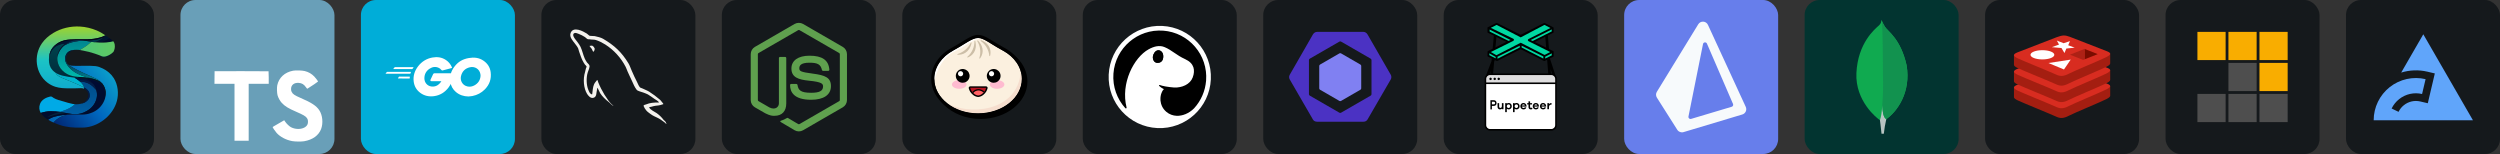
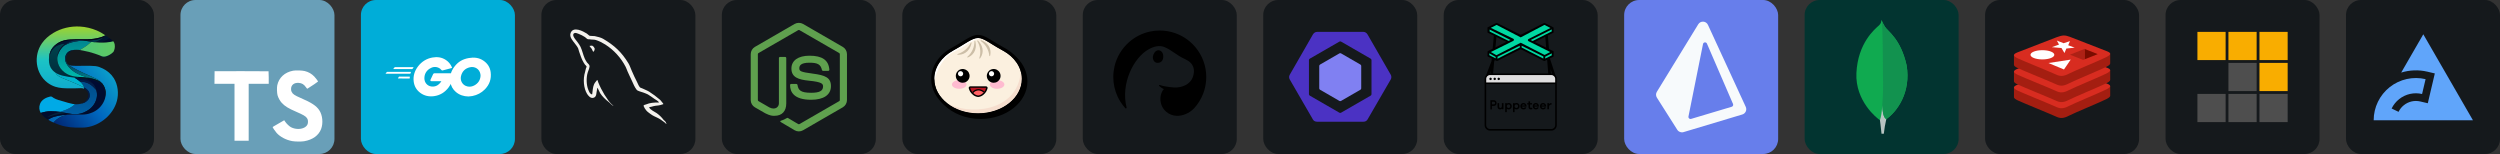
<svg xmlns="http://www.w3.org/2000/svg" width="779.25" height="48" viewBox="0 0 4156 256" fill="none" version="1.1">
  <rect x="0" y="0" width="4156" height="256" fill="#333333" stroke="none" />
  <defs>
    <linearGradient id="icon_0_linearGradient1" x1="61.001" y1="128.107" x2="195.999" y2="128.107" gradientUnits="userSpaceOnUse">
      <stop stop-color="#0058B0" />
      <stop offset="1" stop-color="#00A1CC" />
    </linearGradient>
    <linearGradient id="icon_0_linearGradient2" x1="128.501" y1="44" x2="128.501" y2="212.209" gradientUnits="userSpaceOnUse">
      <stop stop-color="#002A58" />
      <stop offset="0.995" stop-color="#0067B0" />
    </linearGradient>
    <linearGradient id="icon_0_linearGradient3" x1="128.5" y1="43.997" x2="128.5" y2="212.209" gradientUnits="userSpaceOnUse">
      <stop stop-color="#00606A" />
      <stop offset="0.467" stop-color="#000B33" />
      <stop offset="1" stop-color="#000D2C" />
    </linearGradient>
    <linearGradient id="icon_0_linearGradient4" x1="128.5" y1="44.003" x2="128.5" y2="212.21" gradientUnits="userSpaceOnUse">
      <stop stop-color="#004F58" />
      <stop offset="1" stop-color="#00091E" />
    </linearGradient>
    <linearGradient id="icon_0_linearGradient5" x1="128.501" y1="43.999" x2="128.501" y2="212.209" gradientUnits="userSpaceOnUse">
      <stop stop-color="#00B0A1" />
      <stop offset="0.16" stop-color="#008891" />
      <stop offset="0.503" stop-color="#00B8AB" />
      <stop offset="0.794" stop-color="#006A83" />
      <stop offset="1" stop-color="#00798D" />
    </linearGradient>
    <linearGradient id="icon_0_linearGradient6" x1="128.5" y1="43.999" x2="128.5" y2="212.209" gradientUnits="userSpaceOnUse">
      <stop offset="0.003" stop-color="#9DD32F" />
      <stop offset="0.338" stop-color="#1BC3C5" />
      <stop offset="1" stop-color="#008CD8" />
    </linearGradient>
    <linearGradient id="icon_0_linearGradient7" x1="63.971" y1="202.325" x2="201.107" y2="94.958" gradientUnits="userSpaceOnUse">
      <stop stop-color="#00155F" />
      <stop offset="0.508" stop-color="#0068C0" />
      <stop offset="1" stop-color="#10BAD0" />
    </linearGradient>
    <linearGradient id="icon_0_linearGradient8" x1="61.001" y1="128.108" x2="196" y2="128.108" gradientUnits="userSpaceOnUse">
      <stop stop-color="#006D88" />
      <stop offset="1" stop-color="#001325" />
    </linearGradient>
    <linearGradient id="icon_0_linearGradient9" x1="60.999" y1="128.102" x2="195.999" y2="128.102" gradientUnits="userSpaceOnUse">
      <stop stop-color="#33C391" />
      <stop offset="1" stop-color="#61C961" />
    </linearGradient>
    <linearGradient id="icon_0_linearGradient10" x1="61.005" y1="128.111" x2="196" y2="128.111" gradientUnits="userSpaceOnUse">
      <stop stop-color="#000C2C" />
      <stop offset="1" stop-color="#004857" />
    </linearGradient>
    <linearGradient id="icon_0_linearGradient11" x1="128.5" y1="43.998" x2="128.5" y2="212.21" gradientUnits="userSpaceOnUse">
      <stop offset="0.258" stop-color="#001737" />
      <stop offset="0.595" stop-color="#009BAA" />
      <stop offset="0.848" stop-color="#006E95" />
      <stop offset="1" stop-color="#000A2D" />
    </linearGradient>
    <linearGradient id="icon_0_linearGradient12" x1="69.736" y1="281.788" x2="221.696" y2="262.71" gradientUnits="userSpaceOnUse">
      <stop stop-color="#001636" />
      <stop offset="0.995" stop-color="#00547A" />
    </linearGradient>
  </defs>
  <g transform="translate(0, 0)">
    <svg width="256" height="256" viewBox="0 0 256 256" fill="none" id="seyfert">
      <style>
#seyfert {
    rect {fill: #15191C}

    @media (prefers-color-scheme: light) {
        rect {fill: #F4F2ED}
    }
}
</style>
      <rect width="256" height="256" rx="25" fill="#15191C" />
      <path d="M111.544 190.796C109.74 191.345 107.906 191.787 106.107 192.354C103.071 193.311 100.143 194.628 97.452 196.332C96.109 197.182 94.822 198.124 93.607 199.15C92.349 200.213 91.225 201.4 90.057 202.56C89.668 202.946 89.275 203.328 88.885 203.712C85.914 202.38 82.876 200.843 80.013 199.092C80.451 198.482 81.46 198.07 82.098 197.692C82.96 197.182 83.839 196.704 84.734 196.256C88.699 194.276 92.843 193.316 97.157 192.41C99.554 191.907 101.896 191.676 104.331 191.421C106.73 191.17 109.137 190.961 111.544 190.796Z" fill="url(#icon_0_linearGradient1)" />
      <path d="M160.935 161.601C160.639 163.517 160.125 165.399 159.401 167.198C159.124 167.889 158.888 168.596 158.591 169.28C158.293 169.963 157.942 170.628 157.583 171.283C157.088 172.185 156.549 173.065 155.971 173.917C154.817 175.614 153.5 177.198 152.047 178.646C150.576 180.11 148.966 181.434 147.251 182.603C146.553 183.08 145.836 183.532 145.105 183.957L144.865 184.198C143.021 185.24 141.178 186.122 139.254 187.003C137.812 187.564 136.289 188.046 134.766 188.527C129.557 189.97 124.427 190.13 119.137 189.409C115.504 188.965 111.993 188.302 108.497 187.607C105.669 187.046 102.849 186.463 99.983 185.962C100.733 185.693 101.484 185.424 102.234 185.156C104.246 184.435 106.259 183.716 108.27 182.996L108.316 182.979L110.089 182.345L110.648 182.072C112.503 181.302 114.341 180.42 116.078 179.426L117.508 178.73L119.426 177.273C120.011 176.857 120.588 176.428 121.16 175.994C121.782 175.522 122.398 175.043 123.015 174.565C123.059 174.53 123.12 174.477 123.194 174.41L124.727 173.245C126.871 173.406 129.024 173.376 131.133 173.087C131.933 172.977 132.725 172.829 133.509 172.64C136.732 172.089 139.705 171.316 142.455 169.46C144.254 168.246 145.838 166.715 147.117 164.961C148.53 163.024 149.059 161.012 149.051 158.623C149.041 155.609 148.321 152.767 146.356 150.436C144.542 148.283 142.208 146.568 139.604 145.495C139.602 145.483 139.599 145.471 139.596 145.459C139.344 144.49 138.98 143.549 138.537 142.651C137.198 139.943 135.183 137.613 132.951 135.599C139.055 135.508 145.664 137.332 150.701 140.831C154.265 143.306 157.179 146.566 160.098 149.741C160.148 149.906 160.196 150.071 160.241 150.237C160.748 152.079 161.07 153.973 161.19 155.881C161.311 157.79 161.228 159.711 160.935 161.601Z" fill="url(#icon_0_linearGradient2)" />
      <path d="M124.717 173.244C124.422 173.244 123.612 174.032 123.194 174.41C123.12 174.477 123.059 174.53 123.015 174.565C122.398 175.043 121.782 175.522 121.16 175.994C120.588 176.428 120.011 176.857 119.426 177.273C118.744 177.759 118.052 178.228 117.342 178.671C116.928 178.929 116.505 179.181 116.078 179.426C114.341 180.42 112.503 181.302 110.648 182.072C109.983 182.348 109.315 182.609 108.649 182.857C108.538 182.898 108.428 182.938 108.317 182.978L108.271 182.995L102.235 185.156C101.485 185.424 100.734 185.693 99.984 185.961C99.957 185.961 99.931 185.96 99.904 185.958C97.377 185.862 94.839 185.442 92.307 185.234C89.598 185.01 86.879 184.885 84.162 184.929C81.311 184.976 78.459 185.21 75.649 185.706C72.974 186.178 70.361 186.959 67.769 187.73C65.201 183.375 64.403 178.345 66.595 172.599C69.237 165.67 76.657 161.964 83.498 160.479C86.079 159.919 87.186 161.694 89.433 162.984C94.386 165.827 100.048 167.093 105.488 168.649C110.53 170.092 115.507 171.823 120.672 172.731C122.005 172.966 123.359 173.144 124.717 173.244Z" fill="#00AAE6" />
      <path d="M175.31 160.751C175.042 162.167 174.669 163.571 174.2 164.958C172.677 169.287 170.593 173.135 167.547 176.742C163.62 181.392 158.972 184.678 153.521 187.003C153.361 187.083 153.281 187.003 153.121 187.083C151.437 187.885 149.594 188.366 147.831 189.007C147.109 189.248 146.388 189.328 145.667 189.489C143.744 190.05 141.82 190.21 139.897 190.37C137.252 190.611 134.607 190.611 131.962 190.45C127.875 190.29 123.867 190.37 119.779 190.37C117.055 190.45 114.249 190.611 111.544 190.796C109.137 190.961 106.73 191.17 104.331 191.421C101.896 191.676 99.554 191.907 97.157 192.41C92.843 193.316 88.699 194.276 84.734 196.256C83.839 196.704 82.96 197.182 82.098 197.692C81.46 198.07 80.451 198.482 80.013 199.092C74.945 195.993 70.422 192.225 67.775 187.742C67.773 187.738 67.772 187.734 67.769 187.73C70.361 186.959 72.974 186.178 75.649 185.706C78.459 185.21 81.311 184.976 84.162 184.929C86.879 184.885 89.598 185.01 92.307 185.234C94.839 185.442 97.377 185.862 99.904 185.958C99.931 185.96 99.957 185.961 99.984 185.961C96.137 187.083 92.29 188.126 88.603 189.649C86.919 190.371 85.317 191.092 83.713 191.894C82.332 192.585 80.999 193.325 79.68 194.045C79.677 194.047 79.676 194.047 79.673 194.048C79.662 194.054 79.651 194.06 79.64 194.066C79.617 194.079 79.594 194.092 79.57 194.104C79.395 194.196 79.11 194.349 78.682 194.585C78.651 194.603 78.619 194.62 78.588 194.636C81.523 193.875 84.336 192.833 87.263 191.95C87.524 191.872 87.785 191.795 88.047 191.718C89.295 191.352 90.557 191.038 91.815 190.711C91.878 190.694 91.941 190.678 92.004 190.661C92.009 190.66 92.015 190.659 92.021 190.657C92.07 190.645 92.12 190.633 92.168 190.62C93.05 190.403 93.94 190.219 94.835 190.051C94.859 190.046 94.883 190.041 94.908 190.038C96.427 189.755 97.958 189.519 99.473 189.249C99.478 189.248 99.481 189.247 99.486 189.247C100.352 189.092 101.224 188.956 102.095 188.825C103.784 188.573 105.477 188.347 107.16 188.067C107.198 188.06 107.237 188.054 107.276 188.047C107.726 187.972 108.106 187.756 108.497 187.608C111.993 188.303 115.504 188.966 119.137 189.41C124.427 190.131 129.557 189.971 134.766 188.528C136.289 188.047 137.812 187.566 139.255 187.005C141.178 186.123 143.022 185.241 144.865 184.199L145.105 183.958C145.836 183.533 146.552 183.081 147.251 182.605C148.966 181.435 150.576 180.111 152.047 178.647C153.5 177.199 154.816 175.615 155.971 173.918C156.55 173.067 157.088 172.186 157.583 171.284C157.942 170.63 158.293 169.964 158.591 169.281C158.888 168.598 159.124 167.89 159.401 167.199C160.125 165.4 160.639 163.518 160.936 161.602C161.228 159.712 161.311 157.791 161.19 155.882C161.07 153.974 160.749 152.08 160.242 150.238C160.196 150.072 160.149 149.907 160.099 149.742C159.593 148.031 158.916 146.387 158.118 144.788C158.061 144.673 158.002 144.557 157.943 144.443C157.916 144.391 157.889 144.34 157.862 144.289C157.817 144.202 157.771 144.117 157.725 144.031C157.718 144.017 157.711 144.004 157.704 143.992C157.654 143.9 157.604 143.808 157.553 143.716C157.519 143.655 157.485 143.594 157.45 143.535C157.414 143.469 157.376 143.404 157.339 143.34C157.313 143.292 157.285 143.244 157.256 143.198C157.221 143.135 157.184 143.073 157.147 143.012C157.114 142.956 157.081 142.9 157.047 142.845C157.007 142.779 156.966 142.712 156.925 142.646C156.893 142.593 156.86 142.54 156.826 142.487C156.632 142.176 156.431 141.87 156.224 141.569C156.184 141.51 156.143 141.451 156.102 141.392C156.085 141.367 156.067 141.343 156.05 141.318C156.009 141.258 155.966 141.197 155.923 141.137C155.804 140.971 155.683 140.805 155.56 140.641C155.517 140.584 155.474 140.527 155.431 140.471C155.385 140.41 155.338 140.349 155.291 140.289C155.215 140.191 155.139 140.093 155.062 139.997C155.06 139.994 155.057 139.99 155.055 139.988C154.978 139.892 154.901 139.796 154.823 139.701C150.557 134.503 144.444 131.058 137.571 130.41C137.467 130.4 137.362 130.39 137.258 130.38C139.415 130.41 141.579 130.65 143.823 130.81C144.063 130.81 144.384 130.971 144.624 130.971C150.795 131.532 156.646 133.135 162.176 135.861C162.337 135.94 162.497 136.181 162.737 136.261C166.424 138.185 169.31 140.831 171.554 144.438C172.355 145.801 172.996 147.083 173.557 148.526C173.958 149.729 174.279 150.851 174.519 152.054C175 154.939 175.08 157.745 175.302 160.64L175.31 160.751Z" fill="url(#icon_0_linearGradient3)" />
      <path d="M130.476 127.855L130.308 129.731C128.132 129.524 125.967 129.308 123.805 129.066C117.53 128.366 111.282 127.453 104.872 125.919C100.316 124.9 96.046 123.343 92.304 120.866C90.45 119.638 88.726 118.186 87.16 116.46C87.08 116.38 87.08 116.22 86.999 116.139C86.037 115.097 85.236 113.975 84.595 112.772L84.354 112.532C81.481 107.171 81.016 101.208 81.5 95.299L81.658 94.634C82.303 92.325 83.05 90.038 84.046 87.855C85.038 85.678 86.287 83.624 87.794 81.764C89.274 79.937 91.011 78.308 93.022 77.076C95.187 75.749 97.597 74.7 100.011 73.916C101.215 73.523 102.449 73.212 103.703 73.024C104.899 72.844 106.176 72.728 107.384 72.867L107.733 72.923C106.818 73.622 105.946 74.379 105.103 75.166C103.462 76.697 101.922 78.345 100.633 80.181C98.794 82.8 97.497 85.757 96.314 88.731C95.483 90.82 95.504 92.654 95.504 94.856C95.106 98.242 95.492 101.723 96.457 105.076C98.3 111.249 102.067 116.299 107.277 120.307C107.677 120.628 108.078 120.868 108.479 121.108C112.165 123.673 115.772 125.277 120.02 126.239C120.1 126.239 120.261 126.399 120.341 126.399C123.707 127.201 126.993 127.602 130.36 127.842C130.398 127.848 130.436 127.851 130.476 127.855Z" fill="url(#icon_0_linearGradient4)" />
      <path d="M152.753 130.462C145.503 128.837 137.972 128.572 130.476 127.855C130.436 127.851 130.398 127.848 130.359 127.843C126.992 127.603 123.706 127.202 120.34 126.4C120.26 126.4 120.1 126.24 120.019 126.24C115.772 125.278 112.165 123.675 108.478 121.109C108.077 120.869 107.676 120.628 107.276 120.308C102.066 116.3 98.299 111.25 96.456 105.077C95.491 101.724 95.105 98.243 95.503 94.857C95.733 92.9 96.224 90.975 97.017 89.125C97.097 88.965 97.017 88.885 97.097 88.725C99.187 83.685 102.424 79.436 106.448 75.877L106.587 75.814C109.158 74.696 111.526 73.159 114.164 72.125C116.952 71.033 119.835 70.191 122.758 69.545C128.297 68.323 133.968 67.803 139.633 67.526L140.146 67.508C140.183 67.514 140.22 67.52 140.257 67.526C140.484 67.564 140.71 67.602 140.938 67.642C144.699 68.309 148.276 69.022 151.947 69.537C149.465 71.769 146.877 73.883 144.196 75.87C141.551 77.829 138.657 79.469 135.84 81.168C134.772 81.812 133.708 82.46 132.655 83.129C130.69 82.811 128.749 82.613 126.769 82.726C126.731 82.728 126.691 82.731 126.653 82.732C125.258 82.816 123.866 82.865 122.477 83.064C121.702 83.175 120.931 83.317 120.168 83.488C119.769 83.577 119.372 83.674 118.978 83.78C118.802 83.826 118.616 83.894 118.428 83.955C118.389 83.963 118.35 83.971 118.311 83.979C118.263 83.989 118.217 83.999 118.17 84.009C118.124 84.019 118.078 84.029 118.033 84.041C117.983 84.052 117.935 84.064 117.888 84.075C117.878 84.078 117.867 84.081 117.857 84.084C117.856 84.084 117.856 84.084 117.855 84.084C117.855 84.084 117.855 84.084 117.854 84.084C117.821 84.092 117.787 84.1 117.754 84.11C117.718 84.12 117.68 84.13 117.644 84.141C117.543 84.168 117.442 84.197 117.342 84.228C110.343 86.412 106.635 94.66 108.613 101.467C110.134 106.701 114.022 111.355 117.927 115.028C126.962 123.529 139.055 127.112 150.877 129.926L152.753 130.462Z" fill="url(#icon_0_linearGradient5)" />
      <path d="M181.727 63.29C179.355 64.82 177.026 66.309 174.467 67.519C171.909 68.729 169.271 69.758 166.649 70.815L166.503 70.867C166.323 70.862 166.141 70.856 165.96 70.85C163.241 70.758 160.548 70.489 157.838 70.268C157.537 70.244 157.237 70.21 156.938 70.171L157.188 70.088C158.505 69.606 159.81 69.097 161.099 68.545C163.385 67.567 165.619 66.456 167.735 65.145C169.222 64.224 170.692 63.219 172.027 62.069C172.9 61.317 173.715 60.502 174.44 59.609C174.684 59.307 174.93 59.005 175.174 58.704C175.224 58.737 175.273 58.77 175.323 58.803C177.469 60.251 179.591 61.758 181.727 63.29Z" fill="#001630" />
      <path d="M188.222 68.557L187.3 68.887C186.3 69.174 185.287 69.414 184.265 69.612C181.778 70.097 179.2 70.422 176.684 70.607C173.253 70.86 169.886 70.953 166.503 70.867L166.649 70.815C169.271 69.758 171.909 68.729 174.467 67.519C177.026 66.309 179.355 64.82 181.727 63.29C182.521 63.86 183.319 64.434 184.121 65.009C185.676 66.126 187.093 67.238 188.222 68.557Z" fill="#000C28" />
      <path d="M175.174 58.704C175.064 58.767 174.952 58.831 174.84 58.894C172.096 60.461 169.044 61.503 166.012 62.38C162.793 63.311 159.5 63.981 156.18 64.441C152.856 64.902 149.503 65.151 146.148 65.237C139.255 65.397 132.282 65.237 125.389 65.317C119.218 65.477 113.207 65.557 107.036 67C103.349 67.882 100.223 69.245 96.937 71.088L96.697 71.328C95.815 71.729 95.094 72.29 94.213 72.932C92.049 74.535 90.205 76.058 88.442 78.062C88.362 78.142 88.362 78.302 88.282 78.383C87.32 79.425 86.438 80.467 85.797 81.75L85.557 81.99C83.233 85.998 82.03 90.247 81.55 94.736C81.532 94.923 81.516 95.111 81.5 95.299C81.016 101.208 81.481 107.171 84.354 112.532L84.595 112.772C85.236 113.975 86.037 115.097 86.999 116.139C87.08 116.22 87.08 116.38 87.16 116.46C88.726 118.186 90.45 119.638 92.304 120.866C93.698 124 96.507 126.231 99.484 127.756C102.566 129.334 105.814 130.61 109.014 131.927C112.267 133.265 115.53 134.576 118.784 135.911C122.008 137.233 125.223 138.579 128.406 139.996C130.752 141.041 133.08 142.125 135.381 143.266C136.805 143.972 138.21 144.682 139.596 145.459C139.599 145.471 139.602 145.483 139.604 145.495C139.781 146.183 139.879 146.877 139.956 147.583C138.22 146.811 136.259 146.43 134.189 146.555C127.701 146.949 121.159 146.825 114.661 146.848C107.04 146.874 99.305 146.553 91.981 144.25C87.263 142.766 82.833 140.418 78.901 137.423C58.819 122.126 55.423 92.275 69.778 71.86C74.667 64.908 81.234 59.223 88.522 54.851C101.82 46.87 117.604 43.225 133.087 44.137C142.593 44.698 151.978 46.957 160.754 50.64C165.95 52.848 170.624 55.642 175.174 58.704Z" fill="url(#icon_0_linearGradient6)" />
      <path d="M194.319 167.842C188.242 190.58 166.626 208.542 143.489 211.677C140.872 212.031 138.225 212.1 135.585 212.156C123.072 212.42 111.156 211.833 99.239 207.757C96.201 206.718 92.594 205.375 88.885 203.712C89.275 203.328 89.668 202.946 90.057 202.56C91.225 201.4 92.349 200.213 93.607 199.15C94.822 198.124 96.109 197.182 97.452 196.332C100.143 194.628 103.071 193.311 106.107 192.354C107.906 191.787 109.74 191.345 111.544 190.796C114.249 190.611 117.055 190.45 119.779 190.37C123.867 190.37 127.875 190.29 131.962 190.45C134.607 190.611 137.252 190.611 139.897 190.37C141.82 190.21 143.744 190.05 145.667 189.489C146.388 189.328 147.109 189.248 147.831 189.007C149.594 188.366 151.437 187.885 153.121 187.083C153.281 187.003 153.361 187.083 153.521 187.003C158.972 184.678 163.62 181.392 167.547 176.742C170.593 173.135 172.677 169.287 174.2 164.958C174.669 163.572 175.042 162.168 175.311 160.752C176.051 156.847 176.001 152.846 175.001 148.846C174.681 147.644 174.36 146.522 173.879 145.4C173.398 144.438 173.078 143.396 172.517 142.433L172.277 142.193C171.146 139.888 169.481 137.99 167.511 136.471C165.286 133.751 162.525 132.199 159.416 130.706C156.058 129.093 152.665 127.553 149.266 126.029C142.467 122.98 135.635 119.995 128.989 116.621C126.421 115.318 123.883 113.956 121.397 112.502C118.957 111.074 116.287 109.652 114.209 107.717C117.314 109.573 121.519 109.354 124.981 109.467C130.698 109.654 136.415 109.311 142.132 109.333C147.549 109.353 152.979 109.37 158.375 109.889C162.779 110.311 166.82 111.911 170.798 113.857C178.256 117.503 184.846 122.941 189.244 130.037C196.08 141.064 197.643 155.404 194.319 167.842Z" fill="url(#icon_0_linearGradient7)" />
      <path d="M188.589 86.224C188.37 86.614 188.136 86.996 187.886 87.37C184.514 92.413 178.693 95.434 172.677 95.64C169.679 95.744 167.663 93.551 165.277 92.149C164.641 91.775 163.968 91.445 163.273 91.145C163.774 91.149 164.307 91.484 164.767 91.674C165.326 91.905 165.885 92.136 166.443 92.366C167.978 92.999 169.542 93.837 171.194 94.1C172.829 94.359 174.507 94.114 176.09 93.676C178.227 93.085 180.37 92.194 182.281 91.073C184.529 89.757 186.817 88.152 188.589 86.224Z" fill="url(#icon_0_linearGradient8)" />
      <path d="M188.589 86.224C186.817 88.152 184.529 89.757 182.281 91.073C180.37 92.194 178.227 93.085 176.09 93.676C174.507 94.114 172.829 94.359 171.194 94.1C169.542 93.837 167.978 92.999 166.443 92.366C165.885 92.136 165.326 91.905 164.767 91.674C164.307 91.484 163.774 91.149 163.273 91.145C161.341 90.311 159.237 89.71 157.269 89.049C151.118 86.983 144.818 85.364 138.434 84.209C136.449 83.85 134.541 83.435 132.655 83.129C133.708 82.46 134.772 81.812 135.84 81.168C138.657 79.469 141.551 77.829 144.196 75.87C146.877 73.883 149.465 71.769 151.947 69.537C152.007 69.483 152.509 69.614 152.605 69.628C152.698 69.64 152.791 69.653 152.885 69.665C152.999 69.68 153.114 69.694 153.229 69.709C153.275 69.716 153.323 69.721 153.369 69.727C153.88 69.791 154.393 69.85 154.906 69.904C155.214 69.936 155.52 69.976 155.827 70.018C156.198 70.07 156.568 70.124 156.939 70.172C157.238 70.21 157.538 70.244 157.839 70.269C160.55 70.489 163.243 70.759 165.96 70.852C166.141 70.857 166.323 70.863 166.505 70.868C169.888 70.954 173.254 70.861 176.685 70.608C179.201 70.423 181.779 70.097 184.266 69.613C185.287 69.415 186.3 69.175 187.301 68.888L188.223 68.558C189.435 69.974 190.312 71.63 190.666 73.783C191.363 78.028 190.695 82.472 188.589 86.224Z" fill="url(#icon_0_linearGradient9)" />
      <path d="M172.027 62.069C170.692 63.219 169.222 64.224 167.735 65.145C165.619 66.456 163.385 67.567 161.099 68.545C159.81 69.097 158.505 69.606 157.188 70.088L156.938 70.171C156.567 70.124 156.196 70.069 155.825 70.018C155.72 69.989 155.616 69.966 155.525 69.966C155.318 69.945 155.111 69.924 154.905 69.903C154.392 69.849 153.879 69.79 153.368 69.726C153.321 69.72 153.274 69.714 153.228 69.708C153.113 69.693 152.999 69.679 152.884 69.664C152.791 69.652 152.698 69.639 152.604 69.627C152.509 69.613 152.006 69.483 151.946 69.536C148.275 69.02 144.698 68.307 140.937 67.64C140.709 67.601 140.482 67.562 140.256 67.525H140.653C142.147 67.455 143.635 67.357 145.136 67.305C149.978 67.136 154.834 66.862 159.612 66.023C164.004 65.254 167.968 63.833 172.027 62.069Z" fill="url(#icon_0_linearGradient10)" />
      <path d="M175.174 58.704C174.93 59.005 174.684 59.307 174.44 59.609C173.715 60.502 172.9 61.317 172.027 62.069C167.968 63.833 164.004 65.254 159.613 66.024C154.835 66.863 149.978 67.138 145.137 67.306C143.636 67.358 142.147 67.456 140.653 67.526L140.257 67.526C140.22 67.52 140.183 67.514 140.146 67.508C139.979 67.481 139.813 67.454 139.647 67.429C139.497 67.405 139.347 67.383 139.197 67.361C139.086 67.344 138.975 67.328 138.865 67.313C138.581 67.272 138.295 67.234 138.009 67.197C137.892 67.181 137.773 67.167 137.655 67.153C137.612 67.148 137.57 67.142 137.528 67.137C137.403 67.122 137.278 67.107 137.152 67.094C136.866 67.061 136.579 67.031 136.293 67.002C136.162 66.99 136.031 66.977 135.901 66.966C135.881 66.964 135.861 66.962 135.841 66.961C135.705 66.947 135.568 66.936 135.433 66.926C135.295 66.914 135.156 66.903 135.018 66.892C134.715 66.87 134.411 66.85 134.107 66.833C133.983 66.825 133.859 66.818 133.735 66.813C133.72 66.811 133.704 66.811 133.689 66.811C133.553 66.803 133.417 66.797 133.281 66.791C133.28 66.791 133.28 66.791 133.279 66.791H133.274C133.105 66.783 132.936 66.778 132.767 66.773C132.612 66.768 132.456 66.763 132.3 66.76C130.137 66.712 127.982 66.804 125.817 67.056C125.79 67.054 125.762 67.052 125.735 67.049C117.338 66.28 108.691 68.038 100.934 71.267C96.399 73.155 92.405 75.763 88.282 78.383C88.362 78.302 88.362 78.142 88.442 78.062C90.205 76.058 92.049 74.535 94.213 72.932C95.094 72.29 95.815 71.729 96.697 71.328L96.937 71.088C100.223 69.245 103.349 67.882 107.036 67C113.207 65.557 119.218 65.477 125.389 65.317C132.282 65.237 139.255 65.397 146.148 65.237C149.503 65.151 152.856 64.902 156.18 64.441C159.5 63.981 162.793 63.311 166.012 62.38C169.044 61.503 172.096 60.461 174.84 58.894C174.952 58.831 175.064 58.767 175.174 58.704Z" fill="#00081C" />
      <path d="M167.509 136.47C165.986 135.297 164.28 134.35 162.498 133.615C162.337 133.535 162.257 133.615 162.097 133.535C159.055 132.148 155.931 131.174 152.753 130.462L150.877 129.926C139.055 127.112 126.962 123.529 117.927 115.028C114.022 111.355 110.134 106.701 108.613 101.467C106.635 94.66 110.343 86.412 117.342 84.228C117.442 84.197 117.543 84.168 117.644 84.141C117.68 84.13 117.718 84.12 117.754 84.11C117.787 84.1 117.821 84.092 117.854 84.084C117.855 84.084 117.855 84.084 117.855 84.084C117.856 84.084 117.856 84.084 117.857 84.084C117.867 84.081 117.878 84.078 117.888 84.075C117.935 84.064 117.983 84.052 118.033 84.041C118.078 84.029 118.124 84.019 118.17 84.009C118.217 83.999 118.263 83.989 118.311 83.979C118.347 83.972 118.382 83.964 118.418 83.958C118.419 83.958 118.42 83.957 118.42 83.957C118.454 83.951 118.488 83.944 118.521 83.938C118.59 83.925 118.659 83.913 118.729 83.902C118.768 83.895 118.807 83.889 118.846 83.883C119.003 83.859 119.162 83.839 119.321 83.824C119.356 83.82 119.389 83.817 119.424 83.814C119.475 83.809 119.526 83.805 119.577 83.801C120.208 83.754 120.843 83.767 121.474 83.844C121.35 83.889 121.227 83.936 121.105 83.983C116.874 85.62 112.923 88.591 110.943 92.722C108.985 96.809 109.32 103.022 112.563 106.412C113.063 106.933 113.615 107.363 114.207 107.717C116.284 109.652 118.955 111.074 121.395 112.502C123.881 113.956 126.419 115.318 128.987 116.621C135.634 119.995 142.465 122.98 149.264 126.029C152.663 127.554 156.056 129.093 159.414 130.706C162.524 132.198 165.285 133.749 167.509 136.47Z" fill="url(#icon_0_linearGradient11)" />
      <path d="M125.817 67.056C124.658 67.191 123.496 67.373 122.328 67.602C122.323 67.602 122.319 67.603 122.314 67.605C121.764 67.713 121.213 67.832 120.661 67.962C120.625 67.962 120.572 67.995 120.518 68.03C120.452 68.074 120.384 68.123 120.34 68.123C120.16 68.15 119.985 68.185 119.813 68.226C119.622 68.27 119.435 68.323 119.251 68.379C119.251 68.379 119.251 68.379 119.25 68.379C115.664 68.693 112.179 69.929 109.168 71.905C108.676 72.226 108.2 72.567 107.733 72.923L107.384 72.867C106.176 72.728 104.899 72.844 103.703 73.024C102.449 73.212 101.215 73.523 100.011 73.916C97.597 74.7 95.187 75.749 93.022 77.076C91.011 78.308 89.274 79.937 87.794 81.764C86.287 83.624 85.038 85.678 84.046 87.855C83.05 90.038 82.303 92.325 81.658 94.634L81.5 95.299C81.516 95.111 81.532 94.924 81.55 94.737C82.031 90.248 83.233 85.999 85.557 81.991L85.797 81.75C86.438 80.467 87.32 79.426 88.282 78.384C92.405 75.764 96.399 73.157 100.935 71.269C107.473 68.547 114.645 66.87 121.766 66.871C122.032 66.871 122.3 66.873 122.567 66.879C122.628 66.879 122.691 66.881 122.752 66.883C122.918 66.886 123.084 66.891 123.25 66.896C123.327 66.898 123.404 66.901 123.481 66.905C123.584 66.908 123.687 66.913 123.791 66.918C123.942 66.924 124.093 66.932 124.245 66.941C124.402 66.95 124.559 66.959 124.717 66.97C124.727 66.97 124.737 66.97 124.747 66.971C124.896 66.981 125.046 66.993 125.195 67.005C125.212 67.005 125.229 67.007 125.245 67.008C125.405 67.021 125.564 67.035 125.723 67.049C125.727 67.049 125.73 67.049 125.735 67.049C125.762 67.052 125.79 67.054 125.817 67.056Z" fill="#001335" />
      <path d="M108.497 187.607C108.106 187.755 107.727 187.97 107.276 188.046C107.238 188.052 107.198 188.059 107.16 188.065C106.847 188.117 106.533 188.168 106.218 188.218C105.454 188.34 104.69 188.458 103.924 188.574C102.486 188.791 101.046 189.001 99.608 189.226C99.596 189.227 99.583 189.23 99.569 189.233C99.542 189.236 99.514 189.241 99.487 189.246C99.482 189.246 99.478 189.247 99.473 189.248C97.947 189.486 96.424 189.741 94.908 190.037C94.884 190.04 94.86 190.045 94.836 190.05C94.019 190.209 93.206 190.382 92.394 190.57C92.349 190.58 92.304 190.591 92.258 190.601C92.257 190.601 92.254 190.601 92.253 190.603C92.175 190.621 92.097 190.639 92.021 190.657C92.015 190.659 92.009 190.66 92.004 190.661C91.977 190.667 91.951 190.674 91.924 190.68C91.776 190.715 91.628 190.752 91.479 190.788C91.299 190.833 91.118 190.878 90.938 190.924C89.97 191.17 89.007 191.437 88.048 191.717C87.786 191.793 87.525 191.871 87.263 191.949C84.363 192.815 81.488 193.779 78.588 194.635C78.772 194.581 80.214 193.767 79.68 194.045C80.999 193.325 82.332 192.585 83.713 191.894C85.317 191.092 86.919 190.371 88.603 189.649C92.29 188.126 96.137 187.083 99.984 185.961C102.85 186.463 105.669 187.046 108.497 187.607Z" fill="#002441" />
      <path d="M139.596 145.459C138.21 144.682 136.805 143.972 135.381 143.266C133.08 142.125 130.752 141.041 128.406 139.996C125.223 138.579 122.008 137.233 118.784 135.911C115.53 134.576 112.267 133.265 109.014 131.927C105.814 130.61 102.566 129.334 99.484 127.756C96.507 126.231 93.698 124 92.304 120.866C96.046 123.343 100.316 124.9 104.872 125.919C111.282 127.453 117.53 128.366 123.805 129.066C124.797 129.709 125.817 130.309 126.801 130.962C127.718 131.571 128.626 132.191 129.515 132.837C130.633 133.65 131.722 134.503 132.758 135.425C132.823 135.483 132.886 135.541 132.951 135.599C135.183 137.613 137.198 139.943 138.537 142.651C138.98 143.55 139.344 144.49 139.596 145.459Z" fill="#00B4CE" />
      <path d="M140.146 67.508L139.633 67.526C133.968 67.803 128.297 68.323 122.758 69.545C119.835 70.191 116.952 71.033 114.164 72.125C111.526 73.159 109.158 74.696 106.587 75.814L106.448 75.877C106.896 75.673 107.353 75.105 107.743 74.78C107.753 74.771 107.761 74.763 107.77 74.756C107.802 74.73 107.834 74.704 107.867 74.678C107.932 74.626 107.997 74.574 108.062 74.522C108.11 74.484 108.159 74.444 108.208 74.406C108.298 74.335 108.389 74.263 108.48 74.192C109.087 73.719 109.708 73.258 110.344 72.812C110.42 72.759 110.496 72.705 110.572 72.653C110.625 72.616 110.678 72.579 110.732 72.542C110.831 72.474 110.93 72.406 111.029 72.34C111.054 72.322 111.079 72.305 111.105 72.289C111.204 72.221 111.304 72.155 111.403 72.089C111.43 72.07 111.457 72.052 111.484 72.035C111.592 71.963 111.701 71.892 111.809 71.822C111.921 71.748 112.034 71.675 112.147 71.604C112.171 71.588 112.195 71.573 112.219 71.557C112.28 71.518 112.343 71.48 112.404 71.44C112.415 71.433 112.426 71.426 112.437 71.42C114.004 70.446 115.679 69.662 117.412 69.018C117.751 68.891 118.093 68.772 118.436 68.656C118.476 68.642 118.515 68.629 118.554 68.616C118.971 68.477 119.39 68.348 119.812 68.227C120.047 68.159 120.282 68.094 120.519 68.031C121.118 67.872 121.721 67.73 122.328 67.603C123.454 67.368 124.591 67.186 125.735 67.051C127.913 66.794 130.116 66.708 132.3 66.76C132.456 66.763 132.612 66.768 132.767 66.774C132.937 66.779 133.106 66.785 133.274 66.792H133.279C133.28 66.792 133.28 66.792 133.281 66.792C133.417 66.798 133.554 66.803 133.689 66.811C133.704 66.811 133.719 66.812 133.735 66.814C133.859 66.819 133.983 66.826 134.107 66.834C134.411 66.851 134.715 66.87 135.018 66.892C135.156 66.904 135.295 66.914 135.433 66.926C135.57 66.937 135.705 66.95 135.841 66.962C135.861 66.963 135.881 66.964 135.901 66.966C136.031 66.978 136.162 66.991 136.293 67.004C136.58 67.032 136.866 67.062 137.152 67.095C137.278 67.108 137.402 67.123 137.528 67.138C137.57 67.143 137.612 67.148 137.655 67.154C137.774 67.168 137.892 67.183 138.009 67.198C138.295 67.235 138.581 67.273 138.865 67.314C138.976 67.329 139.087 67.344 139.197 67.361C139.347 67.383 139.497 67.405 139.647 67.429C139.814 67.453 139.979 67.481 140.146 67.508Z" fill="url(#icon_0_linearGradient12)" />
      <path d="M149.051 158.623C149.059 161.012 148.53 163.024 147.117 164.961C145.838 166.715 144.254 168.246 142.455 169.46C139.705 171.316 136.732 172.089 133.509 172.64C134.416 172.422 135.309 172.149 136.185 171.813C141.083 169.941 145.345 165.913 146.548 160.807C147.917 155.01 144.832 149.752 139.956 147.583C139.879 146.877 139.781 146.183 139.604 145.495C142.208 146.568 144.542 148.283 146.356 150.436C148.321 152.767 149.041 155.609 149.051 158.623Z" fill="#001A48" />
      <path d="M119.25 68.379C118.975 68.463 118.705 68.558 118.436 68.656C118.112 68.773 117.789 68.892 117.455 69.004C117.441 69.009 117.426 69.013 117.412 69.018C115.828 69.499 114.475 70.214 112.967 71.088C112.789 71.197 112.613 71.307 112.436 71.419C112.425 71.425 112.414 71.432 112.403 71.439C112.317 71.493 112.231 71.547 112.146 71.603C112.033 71.674 111.921 71.747 111.808 71.821C111.7 71.891 111.592 71.961 111.484 72.034C111.457 72.051 111.429 72.069 111.402 72.088C111.303 72.154 111.204 72.22 111.104 72.288C111.079 72.304 111.054 72.321 111.029 72.339C110.929 72.405 110.83 72.473 110.731 72.541C110.678 72.578 110.625 72.615 110.572 72.651C110.496 72.704 110.42 72.758 110.343 72.811C109.708 73.257 109.087 73.717 108.48 74.191C108.389 74.262 108.298 74.333 108.207 74.405C108.158 74.443 108.109 74.483 108.061 74.521C107.997 74.573 107.932 74.625 107.866 74.677C107.825 74.71 107.784 74.745 107.743 74.78C107.303 75.137 106.871 75.503 106.448 75.876C102.424 79.434 99.187 83.685 97.097 88.725C97.017 88.885 97.097 88.964 97.017 89.124C96.224 90.974 95.734 92.899 95.504 94.856C95.504 92.654 95.483 90.82 96.314 88.731C97.497 85.757 98.794 82.8 100.633 80.181C101.922 78.345 103.462 76.697 105.103 75.166C105.946 74.379 106.818 73.622 107.733 72.923C108.2 72.567 108.675 72.225 109.167 71.904C112.179 69.929 115.664 68.693 119.25 68.379Z" fill="#001636" />
      <path d="M126.653 82.732C125.251 82.821 123.829 83.066 122.366 83.536C122.068 83.631 121.771 83.734 121.475 83.843C120.844 83.767 120.208 83.754 119.577 83.801C119.526 83.805 119.475 83.809 119.424 83.814C119.389 83.817 119.356 83.82 119.321 83.824C119.162 83.839 119.003 83.859 118.846 83.883C118.807 83.889 118.768 83.895 118.729 83.902C118.659 83.913 118.59 83.925 118.521 83.938C118.49 83.943 118.46 83.949 118.428 83.955C118.616 83.894 118.802 83.826 118.978 83.78C119.372 83.674 119.769 83.577 120.168 83.488C120.931 83.317 121.702 83.175 122.477 83.064C123.866 82.865 125.258 82.816 126.653 82.732Z" fill="#001636" />
-       <path d="M154.823 139.699C153.024 138.613 151.284 137.379 149.407 136.433C147.561 135.503 145.597 134.818 143.595 134.311C141.25 133.717 138.852 133.36 136.45 133.093C134.134 132.835 131.848 132.838 129.516 132.838C128.627 132.192 127.718 131.572 126.801 130.963C125.817 130.31 124.797 129.709 123.805 129.066C125.967 129.308 128.132 129.524 130.308 129.731C132.61 129.95 134.924 130.161 137.258 130.38C137.362 130.39 137.467 130.4 137.571 130.41C144.444 131.057 150.557 134.501 154.823 139.699Z" fill="#00123E" />
+       <path d="M154.823 139.699C153.024 138.613 151.284 137.379 149.407 136.433C147.561 135.503 145.597 134.818 143.595 134.311C134.134 132.835 131.848 132.838 129.516 132.838C128.627 132.192 127.718 131.572 126.801 130.963C125.817 130.31 124.797 129.709 123.805 129.066C125.967 129.308 128.132 129.524 130.308 129.731C132.61 129.95 134.924 130.161 137.258 130.38C137.362 130.39 137.467 130.4 137.571 130.41C144.444 131.057 150.557 134.501 154.823 139.699Z" fill="#00123E" />
      <path d="M160.098 149.741C157.179 146.566 154.265 143.306 150.701 140.831C145.664 137.332 139.055 135.508 132.951 135.599C132.886 135.541 132.823 135.483 132.758 135.425C131.722 134.502 130.634 133.651 129.516 132.838C131.848 132.838 134.134 132.835 136.45 133.093C138.852 133.36 141.25 133.717 143.595 134.311C145.597 134.818 147.561 135.503 149.407 136.433C151.284 137.379 153.024 138.613 154.823 139.699C154.9 139.794 154.979 139.89 155.055 139.987C155.058 139.989 155.06 139.992 155.062 139.995C155.139 140.091 155.216 140.189 155.291 140.287C155.339 140.347 155.386 140.409 155.432 140.469C155.475 140.526 155.518 140.582 155.561 140.64C155.683 140.803 155.804 140.969 155.923 141.136C155.966 141.196 156.009 141.256 156.051 141.316C156.068 141.341 156.086 141.365 156.103 141.39C156.144 141.45 156.184 141.508 156.225 141.567C156.431 141.869 156.632 142.175 156.827 142.486C156.86 142.539 156.893 142.592 156.925 142.645C156.967 142.71 157.007 142.777 157.048 142.843C157.081 142.898 157.115 142.955 157.148 143.011C157.185 143.072 157.222 143.133 157.257 143.196C157.285 143.243 157.312 143.29 157.34 143.338C157.377 143.402 157.415 143.467 157.451 143.533C157.485 143.593 157.52 143.654 157.553 143.715C157.605 143.806 157.654 143.898 157.704 143.991C157.711 144.003 157.719 144.016 157.725 144.029C157.772 144.115 157.818 144.201 157.862 144.287C157.889 144.339 157.917 144.39 157.943 144.441C158.003 144.556 158.061 144.671 158.119 144.787C158.916 146.386 159.592 148.029 160.098 149.741Z" fill="#001C4B" />
      <path d="M175.31 160.751L175.302 160.638C175.081 157.744 175.001 154.938 174.52 152.052C174.279 150.85 173.959 149.728 173.558 148.525C172.997 147.082 172.356 145.8 171.554 144.437C169.31 140.83 166.425 138.184 162.738 136.26C162.498 136.18 162.337 135.939 162.177 135.859C156.647 133.134 150.796 131.531 144.625 130.97C144.385 130.97 144.064 130.809 143.823 130.809C141.579 130.649 139.415 130.409 137.259 130.379C134.924 130.159 132.61 129.95 130.308 129.731L130.476 127.855C137.972 128.572 145.503 128.837 152.753 130.462C155.931 131.174 159.055 132.148 162.097 133.535C162.257 133.615 162.337 133.535 162.498 133.615C164.28 134.35 165.986 135.297 167.509 136.47C167.509 136.47 167.509 136.471 167.51 136.471C169.48 137.99 171.145 139.887 172.275 142.193L172.516 142.433C173.077 143.395 173.398 144.437 173.878 145.399C174.359 146.521 174.68 147.644 175 148.846C176 152.846 176.051 156.846 175.31 160.751Z" fill="#001226" />
    </svg>
  </g>
  <g transform="translate(300, 0)">
    <svg width="256" height="256" viewBox="0 0 256 256" fill="none">
      <rect width="256" height="256" rx="25" fill="#699FB8" />
      <path d="M56.611 128.849L56.53 139.333H73.19H89.85L89.85 186.673V234.012H101.635H113.419V186.673L113.419 139.333H130.079H146.739V129.052C146.739 123.363 146.618 118.609 146.455 118.487C146.333 118.325 126.056 118.243 101.472 118.284L56.733 118.406L56.611 128.849Z" fill="white" />
      <path d="M206.567 118.108C213.068 119.734 218.026 122.619 222.577 127.332C224.934 129.852 228.428 134.444 228.713 135.541C228.794 135.866 217.66 143.343 210.915 147.528C210.671 147.691 209.695 146.634 208.598 145.009C205.307 140.214 201.853 138.141 196.57 137.776C188.809 137.247 183.811 141.311 183.852 148.097C183.852 150.088 184.136 151.266 184.949 152.892C186.655 156.427 189.825 158.54 199.781 162.847C218.107 170.731 225.949 175.932 230.826 183.327C236.271 191.576 237.49 204.742 233.792 214.535C229.729 225.181 219.651 232.414 205.469 234.812C201.081 235.584 190.678 235.462 185.965 234.609C175.684 232.78 165.932 227.701 159.918 221.037C157.561 218.436 152.969 211.65 153.254 211.162C153.375 211 154.432 210.35 155.61 209.659C156.748 209.009 161.056 206.53 165.119 204.173L172.474 199.906L174.018 202.182C176.172 205.473 180.885 209.984 183.73 211.487C191.897 215.795 203.113 215.185 208.639 210.228C210.996 208.074 211.971 205.839 211.971 202.548C211.971 199.581 211.605 198.281 210.061 196.046C208.07 193.202 204.007 190.804 192.466 185.806C179.26 180.117 173.571 176.582 168.37 170.974C165.363 167.724 162.518 162.522 161.34 158.174C160.365 154.558 160.121 145.496 160.893 141.839C163.615 129.08 173.246 120.181 187.143 117.539C191.654 116.686 202.137 117.011 206.567 118.108Z" fill="white" />
    </svg>
  </g>
  <g transform="translate(600, 0)">
    <svg width="256" height="256" viewBox="0 0 256 256" fill="none">
      <rect width="256" height="256" rx="25" fill="#00ADD8" />
      <path d="M54.205 114.792C53.863 114.792 53.782 114.625 53.95 114.362L55.744 112.065C55.912 111.81 56.335 111.642 56.677 111.642H87.098C87.433 111.642 87.521 111.898 87.353 112.153L85.902 114.362C85.734 114.625 85.304 114.873 85.049 114.873L54.205 114.792ZM41.343 122.631C41 122.631 40.913 122.463 41.088 122.208L42.874 119.904C43.042 119.649 43.472 119.481 43.815 119.481H82.665C83.007 119.481 83.175 119.736 83.088 119.991L82.409 122.033C82.322 122.376 81.987 122.543 81.644 122.543L41.343 122.631ZM61.964 130.469C61.621 130.469 61.533 130.214 61.709 129.959L62.897 127.83C63.065 127.575 63.407 127.319 63.75 127.319H80.791C81.133 127.319 81.301 127.575 81.301 127.917L81.133 129.959C81.133 130.302 80.791 130.557 80.535 130.557L61.964 130.469ZM150.404 113.261C145.037 114.625 141.369 115.646 136.09 117.009C134.807 117.345 134.727 117.432 133.611 116.156C132.342 114.705 131.402 113.772 129.615 112.919C124.241 110.279 119.043 111.045 114.194 114.195C108.397 117.942 105.414 123.484 105.502 130.382C105.582 137.2 110.271 142.821 117.001 143.762C122.798 144.528 127.647 142.486 131.489 138.148C132.255 137.2 132.933 136.179 133.786 134.983H117.344C115.557 134.983 115.127 133.875 115.725 132.431C116.833 129.791 118.875 125.358 120.071 123.141C120.253 122.731 120.552 122.383 120.931 122.14C121.309 121.898 121.75 121.772 122.2 121.778H153.211C153.043 124.082 153.043 126.379 152.701 128.683C151.818 134.749 149.415 140.493 145.715 145.381C139.583 153.475 131.57 158.506 121.434 159.862C113.085 160.97 105.327 159.352 98.517 154.247C92.209 149.471 88.629 143.164 87.696 135.326C86.588 126.036 89.315 117.687 94.936 110.359C100.988 102.44 108.995 97.409 118.795 95.63C126.801 94.172 134.472 95.12 141.369 99.794C145.89 102.783 149.12 106.866 151.257 111.81C151.767 112.576 151.425 113.006 150.404 113.269M178.608 160.38C170.85 160.205 163.777 157.988 157.812 152.877C152.85 148.695 149.579 142.85 148.61 136.434C147.079 126.809 149.718 118.285 155.515 110.702C161.735 102.521 169.231 98.262 179.373 96.483C188.065 94.952 196.246 95.79 203.655 100.822C210.385 105.415 214.563 111.642 215.671 119.816C217.115 131.323 213.797 140.692 205.871 148.706C200.249 154.415 193.344 157.988 185.418 159.607C183.121 160.044 180.824 160.117 178.608 160.38ZM198.879 125.963C198.798 124.848 198.798 123.995 198.631 123.141C197.099 114.705 189.341 109.944 181.247 111.81C173.321 113.597 168.21 118.628 166.336 126.634C164.805 133.284 168.042 140.014 174.175 142.749C178.863 144.79 183.544 144.528 188.065 142.238C194.795 138.738 198.456 133.284 198.886 125.956L198.879 125.963Z" fill="white" />
    </svg>
  </g>
  <g transform="translate(900, 0)">
    <svg width="256" height="256" viewBox="0 0 256 256" fill="none" id="mysql">
      <style>
#mysql {
    rect {fill: #15191C}
    path {fill: #F4F2ED}

    @media (prefers-color-scheme: light) {
        rect {fill: #F4F2ED}
        path {fill: #15191C}
    }
}
</style>
      <rect width="256" height="256" rx="25" fill="#15191C" />
      <path d="M84.354 75.861C82.481 75.861 81.212 76.089 79.893 76.398V76.61H80.121C81 78.303 82.498 79.54 83.605 81.054C84.484 82.796 85.233 84.538 86.112 86.264L86.34 86.02C87.87 84.945 88.619 83.219 88.619 80.598C87.968 79.833 87.87 79.068 87.317 78.319C86.665 77.228 85.265 76.691 84.386 75.828L84.354 75.861ZM195.367 170.448C186.657 170.22 179.901 171.099 174.252 173.508C172.624 174.159 170.019 174.159 169.791 176.227C170.686 177.09 170.817 178.506 171.582 179.711C172.884 181.892 175.131 184.806 177.215 186.337C179.494 188.128 181.773 189.853 184.166 191.384C188.399 193.988 193.202 195.535 197.353 198.156C199.713 199.686 202.123 201.624 204.516 203.252C205.705 204.066 206.47 205.531 208 206.052V205.726C207.251 204.749 207.023 203.333 206.291 202.242C205.2 201.152 204.109 200.175 203.035 199.1C199.838 194.888 196.024 191.183 191.72 188.111C188.236 185.734 180.617 182.413 179.184 178.425L178.973 178.197C181.35 177.985 184.182 177.122 186.462 176.471C190.157 175.494 193.543 175.706 197.369 174.745C199.095 174.306 200.837 173.769 202.579 173.215V172.238C200.625 170.285 199.16 167.631 197.141 165.808C191.507 160.882 185.497 156.403 179.168 152.409C175.749 150.228 171.419 148.828 167.821 146.972C166.519 146.321 164.337 145.995 163.588 144.904C161.635 142.527 160.495 139.369 159.111 136.536C155.914 130.335 152.944 124.02 150.206 117.603C148.252 113.337 147.064 109.088 144.671 105.181C133.438 86.671 121.277 75.454 102.571 64.481C98.55 62.202 93.731 61.225 88.635 60.02C85.916 59.89 83.198 59.695 80.495 59.581C78.704 58.816 76.979 56.748 75.448 55.755C69.262 51.848 53.242 43.382 48.684 54.583C45.754 61.648 53.031 68.616 55.554 72.198C57.426 74.689 59.787 77.538 61.09 80.338C61.855 82.226 62.066 84.164 62.831 86.133C64.557 90.92 66.201 96.26 68.481 100.737C69.669 103.016 70.971 105.409 72.502 107.46C73.381 108.649 74.879 109.202 75.221 111.156C73.69 113.37 73.593 116.593 72.713 119.296C68.806 131.62 70.337 146.858 75.872 155.926C77.614 158.628 81.765 164.619 87.317 162.324C92.201 160.37 91.126 154.184 92.526 148.73C92.852 147.428 92.64 146.565 93.308 145.686V145.93C94.838 148.991 96.368 151.905 97.768 154.965C101.122 160.305 106.983 165.84 111.883 169.536C114.488 171.489 116.555 174.876 119.811 176.08V175.755H119.567C118.867 174.811 117.939 174.355 117.06 173.59C114.996 171.569 113.091 169.392 111.362 167.078C106.775 160.81 102.708 154.178 99.201 147.249C97.41 143.83 95.912 140.15 94.48 136.781C93.829 135.478 93.829 133.525 92.738 132.873C91.11 135.25 88.717 137.318 87.528 140.248C85.461 144.937 85.249 150.7 84.468 156.691C84.028 156.805 84.24 156.691 84.028 156.919C80.544 156.072 79.356 152.458 78.053 149.43C74.797 141.697 74.26 129.275 77.076 120.37C77.842 118.091 81.098 110.895 79.795 108.714C79.111 106.646 76.963 105.458 75.774 103.781C74.245 101.599 72.936 99.27 71.867 96.829C69.262 90.741 67.96 84.001 65.127 77.912C63.825 75.096 61.545 72.149 59.689 69.561C57.622 66.63 55.343 64.562 53.698 61.095C53.161 59.907 52.396 57.937 53.259 56.634C53.487 55.755 53.943 55.413 54.789 55.169C56.222 53.997 60.243 55.527 61.659 56.178C65.68 57.806 69.067 59.337 72.437 61.616C73.967 62.69 75.611 64.758 77.565 65.295H79.844C83.328 66.06 87.251 65.523 90.507 66.484C96.287 68.34 101.496 71.042 106.169 73.972C120.566 83.169 132.276 96.008 140.112 111.188C141.415 113.696 141.985 115.991 143.173 118.596C145.452 123.968 148.269 129.389 150.581 134.583C152.86 139.711 155.058 144.937 158.33 149.186C159.958 151.465 166.502 152.654 169.433 153.842C171.598 154.819 174.968 155.714 176.922 156.903C180.666 159.182 184.313 161.787 187.829 164.294C189.62 165.531 195.041 168.25 195.367 170.448Z" fill="#F4F2ED" />
    </svg>
  </g>
  <g transform="translate(1200, 0)">
    <svg width="256" height="256" viewBox="0 0 256 256" fill="none" id="nodejs">
      <style>
#nodejs {
    rect {fill: #15191C}

    @media (prefers-color-scheme: light) {
        rect {fill: #F4F2ED}
    }
}
</style>
      <rect width="256" height="256" rx="25" fill="#15191C" />
      <path d="M127.989 218.428C125.576 218.428 123.17 217.796 121.057 216.571L98.985 203.512C95.692 201.671 97.301 201.016 98.384 200.633C102.782 199.107 103.669 198.754 108.367 196.092C108.856 195.814 109.503 195.919 110.006 196.22L126.966 206.286C127.583 206.625 128.447 206.625 129.011 206.286L195.13 168.126C195.746 167.773 196.137 167.066 196.137 166.337V90.032C196.137 89.288 195.739 88.589 195.107 88.213L129.019 50.083C128.41 49.73 127.598 49.73 126.981 50.083L60.908 88.22C60.269 88.589 59.863 89.31 59.863 90.032V166.337C59.863 167.066 60.269 167.758 60.908 168.104L79.018 178.569C88.844 183.485 94.866 177.696 94.866 171.878V96.543C94.866 95.475 95.723 94.641 96.79 94.641H105.172C106.217 94.641 107.089 95.483 107.089 96.543V171.878C107.089 184.996 99.948 192.514 87.513 192.514C83.694 192.514 80.68 192.514 72.282 188.372L54.931 178.396C50.646 175.922 48 171.291 48 166.337V90.032C48 85.078 50.654 80.447 54.931 77.981L121.05 39.776C125.237 37.408 130.793 37.408 134.943 39.776L201.054 77.981C205.339 80.454 208 85.078 208 90.032V166.337C208 171.291 205.339 175.907 201.054 178.396L134.943 216.571C132.838 217.796 130.44 218.428 127.989 218.428ZM181.372 143.198C181.372 128.914 171.719 125.11 151.399 122.426C130.868 119.712 128.778 118.306 128.778 113.503C128.778 109.533 130.545 104.233 145.753 104.233C159.338 104.233 164.344 107.158 166.404 116.314C166.585 117.179 167.374 117.81 168.261 117.81H176.839C177.373 117.81 177.876 117.577 178.237 117.201C178.598 116.795 178.794 116.277 178.741 115.728C177.41 99.956 166.931 92.603 145.753 92.603C126.899 92.603 115.652 100.557 115.652 113.901C115.652 128.373 126.839 132.372 144.934 134.161C166.585 136.281 168.261 139.446 168.261 143.701C168.261 151.091 162.33 154.241 148.399 154.241C130.906 154.241 127.057 149.851 125.763 141.145C125.613 140.213 124.816 139.529 123.861 139.529H115.314C114.254 139.529 113.404 140.371 113.404 141.431C113.404 152.572 119.464 165.849 148.399 165.849C169.359 165.856 181.372 157.609 181.372 143.198Z" fill="#5FA04E" />
    </svg>
  </g>
  <g transform="translate(1500, 0)">
    <svg width="256" height="256" viewBox="0 0 256 256" fill="none" id="bun">
      <style>
#bun {
    rect {fill: #15191C}

    @media (prefers-color-scheme: light) {
        rect {fill: #F4F2ED}
    }
}
</style>
      <rect width="256" height="256" rx="25" fill="#15191C" />
      <path d="M190.525 95.901C190.192 95.548 189.839 95.195 189.486 94.862C189.132 94.53 188.8 94.156 188.447 93.823C188.094 93.491 187.761 93.117 187.408 92.784C187.055 92.452 186.722 92.078 186.369 91.746C186.016 91.413 185.683 91.039 185.33 90.707C184.977 90.374 184.644 90 184.291 89.668C183.938 89.335 183.605 88.961 183.252 88.629C193.559 98.758 199.463 112.538 199.688 126.987C199.688 161.418 164.738 189.429 121.766 189.429C97.704 189.429 76.177 180.639 61.86 166.862L69.132 174.135C83.429 188.493 105.434 197.74 130.078 197.74C173.049 197.74 208 169.73 208 135.403C208 120.732 201.683 106.831 190.525 95.901Z" fill="black" />
      <path d="M198.649 131.143C198.649 162.748 166.088 188.369 125.922 188.369C85.756 188.369 53.195 162.748 53.195 131.143C53.195 111.548 65.662 94.239 84.821 83.974C103.979 73.709 115.906 63.195 125.922 63.195C135.938 63.195 144.499 71.777 167.023 83.974C186.182 94.239 198.649 111.548 198.649 131.143Z" fill="#FBF0DF" />
      <path d="M198.649 131.143C198.639 127.083 198.08 123.043 196.987 119.132C191.314 188.327 106.909 191.652 73.725 170.956C88.642 182.518 107.051 188.659 125.922 188.369C166.026 188.369 198.649 162.706 198.649 131.143Z" fill="#F6DECE" />
      <path d="M97.933 80.171C107.221 74.603 119.564 64.151 131.699 64.13C129.832 63.526 127.884 63.211 125.922 63.195C120.893 63.195 115.532 65.792 108.779 69.699C106.431 71.07 104 72.587 101.423 74.166C96.582 77.158 91.034 80.545 84.8 83.933C65.018 94.634 53.195 112.275 53.195 131.143C53.195 131.974 53.195 132.805 53.195 133.616C65.787 89.127 88.665 85.74 97.933 80.171Z" fill="#FFFEFC" />
      <path fill-rule="evenodd" clip-rule="evenodd" d="M119.938 68.452C119.967 73.358 118.937 78.213 116.918 82.685C114.899 87.157 111.938 91.141 108.239 94.364C107.657 94.883 108.114 95.88 108.862 95.59C115.865 92.868 125.319 84.722 121.33 68.286C121.164 67.351 119.938 67.6 119.938 68.452ZM124.655 68.452C127.197 72.6 128.812 77.249 129.39 82.081C129.967 86.912 129.493 91.811 128 96.442C127.751 97.169 128.644 97.792 129.143 97.19C133.694 91.371 137.662 79.818 125.777 67.351C125.174 66.81 124.239 67.641 124.655 68.369V68.452ZM130.39 68.099C134.371 70.918 137.702 74.557 140.157 78.773C142.613 82.988 144.136 87.681 144.623 92.535C144.602 92.71 144.649 92.886 144.755 93.027C144.86 93.168 145.016 93.264 145.19 93.293C145.363 93.322 145.542 93.284 145.688 93.185C145.834 93.087 145.936 92.936 145.974 92.764C147.886 85.512 146.805 73.148 131.075 66.727C130.244 66.395 129.704 67.517 130.39 68.016V68.099ZM92.031 89.709C96.767 88.294 101.152 85.898 104.901 82.675C108.649 79.453 111.677 75.478 113.787 71.008C114.161 70.26 115.345 70.551 115.158 71.382C111.564 88.005 99.532 91.475 92.052 91.018C91.262 91.039 91.283 89.938 92.031 89.709Z" fill="#CCBEA7" />
      <path d="M125.922 193.584C82.951 193.584 48 165.574 48 131.143C48 110.364 60.842 90.977 82.348 79.361C88.582 76.036 93.922 72.691 98.68 69.761C101.299 68.14 103.771 66.623 106.161 65.21C113.455 60.888 119.688 58 125.922 58C132.156 58 137.6 60.493 144.416 64.525C146.493 65.709 148.571 66.997 150.795 68.41C155.969 71.61 161.808 75.226 169.496 79.361C191.003 90.977 203.844 110.343 203.844 131.143C203.844 165.574 168.893 193.584 125.922 193.584ZM125.922 63.195C120.893 63.195 115.532 65.792 108.779 69.699C106.431 71.07 104 72.587 101.423 74.166C96.582 77.158 91.034 80.545 84.8 83.933C65.018 94.634 53.195 112.275 53.195 131.143C53.195 162.706 85.818 188.39 125.922 188.39C166.026 188.39 198.649 162.706 198.649 131.143C198.649 112.275 186.826 94.634 167.023 83.974C159.169 79.818 153.039 75.912 148.073 72.836C145.808 71.444 143.73 70.156 141.839 69.013C135.543 65.273 130.951 63.195 125.922 63.195Z" fill="black" />
      <path d="M140.571 146.312C139.638 150.135 137.513 153.562 134.504 156.099C132.245 158.289 129.32 159.663 126.192 160.005C122.97 159.717 119.943 158.339 117.61 156.099C114.632 153.55 112.537 150.124 111.626 146.312C111.596 146.085 111.618 145.855 111.69 145.639C111.763 145.422 111.884 145.225 112.044 145.063C112.205 144.9 112.4 144.777 112.616 144.701C112.832 144.626 113.062 144.601 113.288 144.629H138.93C139.155 144.605 139.383 144.632 139.595 144.709C139.808 144.786 140.001 144.91 140.159 145.072C140.317 145.234 140.436 145.43 140.508 145.644C140.579 145.859 140.601 146.087 140.571 146.312Z" fill="#B71422" />
      <path d="M117.61 156.265C119.938 158.507 122.955 159.898 126.171 160.213C129.381 159.893 132.389 158.503 134.712 156.265C135.455 155.572 136.149 154.83 136.79 154.042C135.51 152.589 133.946 151.414 132.195 150.589C130.444 149.763 128.543 149.305 126.608 149.242C124.538 149.291 122.51 149.842 120.7 150.848C118.891 151.855 117.352 153.286 116.218 155.018C116.696 155.455 117.112 155.87 117.61 156.265Z" fill="#FF6164" />
      <path d="M117.943 154.623C118.973 153.292 120.292 152.211 121.8 151.462C123.308 150.714 124.966 150.317 126.649 150.301C129.761 150.393 132.726 151.646 134.961 153.813C135.439 153.293 135.896 152.753 136.332 152.213C133.689 149.695 130.195 148.264 126.545 148.203C124.595 148.219 122.672 148.668 120.915 149.516C119.159 150.364 117.611 151.59 116.384 153.106C116.876 153.64 117.396 154.147 117.943 154.623Z" fill="black" />
      <path d="M126.109 161.252C122.646 160.949 119.388 159.484 116.862 157.096C113.646 154.376 111.382 150.699 110.4 146.603C110.33 146.238 110.342 145.862 110.435 145.503C110.528 145.143 110.701 144.809 110.94 144.525C111.225 144.181 111.585 143.907 111.992 143.723C112.398 143.539 112.842 143.451 113.288 143.465H138.93C139.375 143.456 139.818 143.546 140.224 143.729C140.63 143.913 140.99 144.184 141.278 144.525C141.515 144.81 141.684 145.145 141.774 145.504C141.864 145.864 141.872 146.239 141.797 146.603C140.816 150.699 138.552 154.376 135.335 157.096C132.815 159.48 129.564 160.944 126.109 161.252ZM113.288 145.875C112.956 145.875 112.873 146.021 112.852 146.062C113.73 149.615 115.717 152.795 118.525 155.143C120.578 157.165 123.247 158.445 126.109 158.779C128.964 158.449 131.63 157.185 133.693 155.184C136.492 152.833 138.471 149.653 139.345 146.104C139.3 146.037 139.237 145.985 139.164 145.952C139.091 145.919 139.01 145.907 138.93 145.917L113.288 145.875Z" fill="black" />
      <path d="M157.548 147.6C164.262 147.6 169.704 144.4 169.704 140.452C169.704 136.504 164.262 133.304 157.548 133.304C150.835 133.304 145.392 136.504 145.392 140.452C145.392 144.4 150.835 147.6 157.548 147.6Z" fill="#FEBBD0" />
      <path d="M94.649 147.6C101.363 147.6 106.805 144.4 106.805 140.452C106.805 136.504 101.363 133.304 94.649 133.304C87.936 133.304 82.493 136.504 82.493 140.452C82.493 144.4 87.936 147.6 94.649 147.6Z" fill="#FEBBD0" />
      <path fill-rule="evenodd" clip-rule="evenodd" d="M100.364 137.584C102.629 137.588 104.845 136.92 106.73 135.665C108.616 134.409 110.087 132.623 110.956 130.531C111.826 128.439 112.056 126.136 111.616 123.914C111.177 121.692 110.088 119.65 108.488 118.046C106.887 116.443 104.847 115.351 102.626 114.907C100.404 114.464 98.101 114.689 96.008 115.555C93.915 116.421 92.125 117.889 90.866 119.772C89.607 121.655 88.935 123.87 88.935 126.135C88.935 129.168 90.138 132.077 92.281 134.224C94.424 136.37 97.331 137.579 100.364 137.584ZM151.834 137.584C154.102 137.601 156.323 136.943 158.217 135.695C160.111 134.447 161.591 132.665 162.471 130.574C163.35 128.484 163.589 126.179 163.156 123.953C162.724 121.726 161.64 119.679 160.042 118.069C158.444 116.459 156.404 115.361 154.181 114.912C151.958 114.464 149.652 114.685 147.555 115.549C145.458 116.414 143.665 117.881 142.403 119.766C141.141 121.65 140.468 123.867 140.468 126.135C140.462 129.159 141.655 132.062 143.785 134.208C145.916 136.354 148.81 137.568 151.834 137.584Z" fill="black" />
      <path fill-rule="evenodd" clip-rule="evenodd" d="M96.831 126.862C97.683 126.866 98.516 126.618 99.227 126.148C99.936 125.677 100.491 125.007 100.82 124.222C101.149 123.436 101.237 122.57 101.073 121.735C100.909 120.899 100.501 120.131 99.901 119.527C99.3 118.923 98.534 118.512 97.699 118.344C96.864 118.176 95.998 118.26 95.211 118.585C94.424 118.91 93.751 119.461 93.277 120.169C92.803 120.877 92.551 121.709 92.551 122.561C92.551 123.698 93.001 124.789 93.803 125.595C94.605 126.401 95.694 126.857 96.831 126.862ZM148.301 126.862C149.153 126.866 149.987 126.618 150.697 126.148C151.407 125.677 151.961 125.007 152.29 124.222C152.619 123.436 152.707 122.57 152.543 121.735C152.38 120.899 151.972 120.131 151.371 119.527C150.77 118.923 150.004 118.512 149.169 118.344C148.334 118.176 147.468 118.26 146.681 118.585C145.894 118.91 145.221 119.461 144.747 120.169C144.274 120.877 144.021 121.709 144.021 122.561C144.021 123.691 144.465 124.776 145.258 125.581C146.052 126.386 147.13 126.846 148.26 126.862H148.301Z" fill="white" />
    </svg>
  </g>
  <g transform="translate(1800, 0)">
    <svg width="256" height="256" viewBox="0 0 256 256" fill="none" id="deno">
      <style>
#deno {
    rect {fill: #15191C}

    @media (prefers-color-scheme: light) {
        rect {fill: #F4F2ED}
    }
}
</style>
      <rect width="256" height="256" rx="25" fill="#15191C" />
      <path fill-rule="evenodd" clip-rule="evenodd" d="M57.851 160.419C53.281 150.558 50.731 139.574 50.731 127.999C50.731 125.003 50.901 122.047 51.234 119.14C51.572 116.202 52.072 113.319 52.724 110.5C56.392 94.683 64.923 80.72 76.653 70.276C86.507 61.516 98.577 55.265 111.809 52.432C117.03 51.317 122.447 50.73 127.999 50.73C129.946 50.732 131.906 50.807 133.878 50.957C143.23 51.671 152.067 54.025 160.129 57.716C166.633 60.697 172.652 64.554 178.036 69.136C191.56 80.657 200.992 96.705 204.129 114.714C204.878 119.03 205.269 123.469 205.269 127.999C205.267 129.948 205.192 131.911 205.041 133.886C204.471 141.351 202.856 148.487 200.351 155.163C196.854 164.462 191.615 172.91 185.032 180.11C176.47 188.853 165.589 192.743 156.501 192.581C149.893 192.463 143.428 189.834 138.96 185.987C132.577 180.49 129.999 174.208 129.116 167.197C128.896 165.455 129.025 160.706 129.932 157.418C130.608 154.967 132.322 150.234 134.83 148.164C131.897 146.9 128.122 144.15 126.932 142.829C126.639 142.504 126.677 141.996 126.939 141.647C127.201 141.297 127.66 141.159 128.072 141.307C130.593 142.173 133.664 143.026 136.902 143.568C141.161 144.28 146.457 145.177 151.823 145.44C164.904 146.083 178.569 140.211 182.81 128.528C187.051 116.845 185.406 105.29 170.191 98.358C154.976 91.426 147.949 83.185 135.656 78.214C127.626 74.967 118.69 76.895 109.514 81.965C84.801 95.623 62.659 138.774 72.866 178.754C73.012 179.3 72.766 179.877 72.269 180.149C71.805 180.404 71.233 180.331 70.847 179.979C67.877 176.715 65.182 173.196 62.799 169.459C60.956 166.567 59.301 163.547 57.851 160.419Z" fill="black" />
-       <path fill-rule="evenodd" clip-rule="evenodd" d="M131.95 43.093C178.811 45.273 215.087 85.088 212.907 131.95C210.727 178.811 170.912 215.086 124.05 212.906C77.189 210.726 40.913 170.912 43.093 124.05C45.273 77.189 85.088 40.913 131.95 43.093ZM151.823 145.441C146.458 145.177 141.161 144.28 136.903 143.569C133.665 143.027 130.594 142.173 128.072 141.308C127.661 141.16 127.201 141.298 126.939 141.647C126.678 141.997 126.64 142.505 126.932 142.83C128.122 144.15 131.897 146.901 134.83 148.164C132.323 150.234 130.608 154.968 129.932 157.419C129.025 160.707 128.896 165.455 129.116 167.198C130 174.209 132.578 180.491 138.96 185.987C143.428 189.835 149.894 192.464 156.502 192.582C165.621 192.744 176.546 188.827 185.121 180.02C196.333 167.728 203.678 151.745 205.042 133.887C208.289 91.364 176.402 54.205 133.879 50.958C91.356 47.711 54.196 79.598 50.949 122.121C49.268 144.142 57.009 164.726 70.772 179.904C71.156 180.321 71.774 180.422 72.27 180.15C72.766 179.878 73.012 179.302 72.866 178.755C62.66 138.775 84.801 95.623 109.515 81.966C118.69 76.895 127.627 74.968 135.656 78.215C147.949 83.185 154.977 91.427 170.192 98.359C185.406 105.29 187.052 116.846 182.81 128.529C178.569 140.211 164.905 146.083 151.823 145.441ZM125.2 83.601C120.214 83.991 116.94 90.163 116.512 94.133C116.081 98.103 118.051 104.655 124.548 104.527C132.157 104.377 134.469 97.865 133.634 91.563C133.007 86.83 129.369 83.274 125.2 83.601Z" fill="white" />
      <path fill-rule="evenodd" clip-rule="evenodd" d="M125.235 83.577C129.403 83.251 133.04 86.808 133.667 91.54C134.503 97.843 132.19 104.354 124.583 104.504C118.085 104.633 116.117 98.08 116.547 94.111C116.975 90.141 120.247 83.969 125.235 83.577Z" fill="black" />
    </svg>
  </g>
  <g transform="translate(2100, 0)">
    <svg width="256" height="256" viewBox="0 0 256 256" fill="none" id="eslint">
      <style>
#eslint {
    rect {fill: #15191C}

    @media (prefers-color-scheme: light) {
        rect {fill: #F4F2ED}
    }
}
</style>
      <rect width="256" height="256" rx="25" fill="#15191C" />
      <path d="M161.593 107.353L129.306 88.712C128.909 88.482 128.458 88.361 128 88.361C127.541 88.361 127.09 88.482 126.693 88.712L94.406 107.353C94.009 107.582 93.679 107.911 93.449 108.308C93.219 108.705 93.098 109.155 93.098 109.613V146.895C93.098 147.827 93.597 148.69 94.406 149.158L126.693 167.799C127.501 168.266 128.495 168.266 129.306 167.799L161.593 149.158C162.402 148.692 162.899 147.83 162.899 146.895V109.613C162.899 108.679 162.402 107.819 161.593 107.35V107.353Z" fill="#8080F2" />
      <path d="M44.049 124.333L82.629 57.217C84.03 54.789 86.62 53 89.421 53H166.578C169.382 53 171.969 54.789 173.373 57.217L211.95 124.186C212.638 125.392 213 126.755 213 128.143C213 129.531 212.638 130.895 211.95 132.101L173.373 198.668C171.969 201.093 169.382 202.334 166.578 202.334H89.421C86.62 202.334 84.03 201.132 82.629 198.704L44.052 132.029C43.363 130.863 43 129.534 43 128.18C43 126.825 43.363 125.496 44.052 124.33L44.049 124.333ZM75.994 156.605C75.994 157.593 76.589 158.505 77.443 158.999L126.585 187.349C127.44 187.844 128.511 187.844 129.365 187.349L178.543 158.999C179.398 158.505 179.995 157.593 179.995 156.605V99.901C179.995 98.915 179.405 98.001 178.553 97.507L129.409 69.162C128.986 68.919 128.508 68.791 128.02 68.791C127.533 68.791 127.054 68.919 126.631 69.162L77.449 97.509C76.594 98.004 75.991 98.918 75.991 99.904V156.607L75.994 156.605Z" fill="#4B32C3" />
    </svg>
  </g>
  <g transform="translate(2400, 0)">
    <svg width="256" height="256" viewBox="0 0 256 256" fill="none" id="puppeteer">
      <style>
#puppeteer {
    rect {fill: #15191C}

    @media (prefers-color-scheme: light) {
        rect {fill: #F4F2ED}
    }
}
</style>
      <rect width="256" height="256" rx="25" fill="#15191C" />
      <path d="M186.791 138.428H69.027V131.787C69.027 127.324 72.645 123.707 77.107 123.707H178.712C183.174 123.707 186.791 127.324 186.791 131.787V138.428Z" fill="#DFDEDF" />
-       <path d="M178.587 215.447H77.231C72.7 215.447 69.027 211.774 69.027 207.243V138.428H186.791V207.243C186.791 211.774 183.119 215.447 178.587 215.447Z" fill="white" />
      <path d="M185.329 137.093V131.137C185.329 127.621 182.479 124.77 178.963 124.77H77.037C73.521 124.77 70.671 127.621 70.671 131.137V137.093H185.329ZM185.329 208.094V139.764H70.671V208.094C70.671 211.61 73.521 214.46 77.037 214.46H178.963C182.479 214.46 185.329 211.61 185.329 208.094ZM77.635 122.1L78.031 117.77L76.347 122.134C76.576 122.117 76.804 122.1 77.037 122.1H77.635ZM177.666 114.801L178.254 122.1H178.963C179.342 122.1 179.713 122.131 180.08 122.176L177.666 114.801ZM185.751 125.191C187.146 126.781 188 128.859 188 131.137V208.094C188 213.077 183.946 217.131 178.963 217.131H77.037C72.054 217.131 68 213.077 68 208.094V131.137C68 128.722 68.958 126.53 70.506 124.907L79.516 101.555L83.444 58.639L87.877 59.045L84.337 97.713L85.584 98.194L83.892 102.58L82.105 122.1H173.789L168.701 58.938L173.137 58.58L176.138 95.831L176.14 95.831L185.751 125.191ZM77.917 129.123C79.031 129.123 79.934 130.026 79.934 131.14C79.934 132.254 79.031 133.156 77.917 133.156C76.803 133.156 75.9 132.254 75.9 131.14C75.9 130.026 76.803 129.123 77.917 129.123ZM84.811 129.123C85.925 129.123 86.828 130.026 86.828 131.14C86.828 132.254 85.925 133.156 84.811 133.156C83.698 133.156 82.795 132.254 82.795 131.14C82.795 130.026 83.698 129.123 84.811 129.123ZM91.489 129.123C92.602 129.123 93.505 130.026 93.505 131.14C93.505 132.254 92.602 133.156 91.489 133.156C90.375 133.156 89.472 132.254 89.472 131.14C89.472 130.026 90.375 129.123 91.489 129.123Z" fill="black" />
      <path d="M84.885 172.882C85.232 172.481 85.414 171.954 85.414 171.3C85.414 170.646 85.232 170.14 84.885 169.739C84.52 169.339 84.01 169.149 83.353 169.149H80.144V173.472H83.353C84.01 173.472 84.52 173.282 84.885 172.882ZM83.353 166.555C84.739 166.555 85.833 166.977 86.654 167.841C87.475 168.706 87.876 169.866 87.876 171.3C87.876 172.755 87.475 173.894 86.672 174.758C85.852 175.624 84.758 176.066 83.353 176.066H80.144V181.885H77.664V166.555H83.353ZM96.734 175.957V171.485H99.404V181.582H96.734V180.671C95.924 181.48 94.872 181.885 93.557 181.885C92.343 181.885 91.371 181.48 90.623 180.692C89.874 179.903 89.51 178.891 89.51 177.636V171.485H92.181V177.07C92.181 177.778 92.363 178.365 92.747 178.79C93.111 179.215 93.597 179.437 94.224 179.437C95.904 179.437 96.734 178.284 96.734 175.957ZM109.824 178.729C110.35 178.182 110.613 177.454 110.613 176.544C110.613 175.633 110.35 174.884 109.824 174.338C109.277 173.792 108.61 173.508 107.78 173.508C107.032 173.508 106.364 173.792 105.777 174.358C105.19 174.925 104.907 175.653 104.907 176.544C104.907 177.434 105.19 178.163 105.777 178.708C106.364 179.275 107.032 179.559 107.78 179.559C108.61 179.559 109.277 179.275 109.824 178.729ZM108.246 171.182C109.561 171.182 110.734 171.688 111.726 172.699C112.717 173.731 113.203 175.006 113.203 176.544C113.203 178.081 112.717 179.356 111.726 180.368C110.734 181.38 109.581 181.885 108.246 181.885C106.93 181.885 105.817 181.521 104.907 180.793V186.399H102.236V171.485H104.907V172.294C105.797 171.546 106.91 171.182 108.246 171.182ZM122.813 178.729C123.339 178.182 123.602 177.454 123.602 176.544C123.602 175.633 123.339 174.884 122.813 174.338C122.267 173.792 121.599 173.508 120.769 173.508C120.021 173.508 119.353 173.792 118.766 174.358C118.18 174.925 117.896 175.653 117.896 176.544C117.896 177.434 118.18 178.163 118.766 178.708C119.353 179.275 120.021 179.559 120.769 179.559C121.599 179.559 122.267 179.275 122.813 178.729ZM121.234 171.182C122.55 171.182 123.723 171.688 124.715 172.699C125.706 173.731 126.192 175.006 126.192 176.544C126.192 178.081 125.706 179.356 124.715 180.368C123.723 181.38 122.57 181.885 121.234 181.885C119.92 181.885 118.807 181.521 117.896 180.793V186.399H115.226V171.485H117.896V172.294C118.787 171.546 119.899 171.182 121.234 171.182ZM130.137 175.37H135.013C134.851 174.743 134.548 174.278 134.123 173.973C133.698 173.67 133.192 173.508 132.625 173.508C132.08 173.508 131.553 173.67 131.088 173.994C130.602 174.318 130.278 174.783 130.137 175.37ZM132.625 171.182C134.002 171.182 135.195 171.667 136.187 172.618C137.178 173.59 137.684 174.823 137.745 176.341V177.252H130.056C130.198 177.96 130.501 178.526 130.967 178.952C131.432 179.376 131.958 179.598 132.585 179.598C133.739 179.598 134.568 179.154 135.094 178.263L137.482 178.769C137.057 179.801 136.41 180.571 135.56 181.097C134.71 181.623 133.718 181.885 132.585 181.885C131.128 181.885 129.894 181.38 128.902 180.388C127.911 179.397 127.405 178.102 127.405 176.544C127.405 174.986 127.911 173.691 128.923 172.679C129.914 171.688 131.149 171.182 132.625 171.182ZM145.109 179.397C145.615 179.397 146.182 179.235 146.789 178.911L147.558 181.137C146.627 181.643 145.757 181.885 144.927 181.885C143.693 181.885 142.721 181.541 142.013 180.873C141.305 180.206 140.961 179.214 140.961 177.859V173.67H138.796V171.485H140.961V168.43H143.632V171.485H146.93V173.67H143.632V177.656C143.632 178.81 144.118 179.397 145.109 179.397ZM150.713 175.37H155.589C155.428 174.743 155.124 174.278 154.699 173.973C154.274 173.67 153.769 173.508 153.202 173.508C152.656 173.508 152.13 173.67 151.664 173.994C151.178 174.318 150.855 174.783 150.713 175.37ZM153.202 171.182C154.578 171.182 155.772 171.667 156.763 172.618C157.755 173.59 158.26 174.823 158.321 176.341V177.252H150.632C150.774 177.96 151.077 178.526 151.543 178.952C152.008 179.376 152.534 179.598 153.161 179.598C154.315 179.598 155.145 179.154 155.67 178.263L158.058 178.769C157.633 179.801 156.986 180.571 156.136 181.097C155.286 181.623 154.295 181.885 153.161 181.885C151.704 181.885 150.47 181.38 149.479 180.388C148.487 179.397 147.981 178.102 147.981 176.544C147.981 174.986 148.487 173.691 149.499 172.679C150.49 171.688 151.725 171.182 153.202 171.182ZM162.711 175.37H167.587C167.425 174.743 167.122 174.278 166.697 173.973C166.272 173.67 165.766 173.508 165.199 173.508C164.654 173.508 164.127 173.67 163.662 173.994C163.176 174.318 162.852 174.783 162.711 175.37ZM165.199 171.182C166.576 171.182 167.769 171.667 168.761 172.618C169.752 173.59 170.258 174.823 170.319 176.341V177.252H162.63C162.772 177.96 163.075 178.526 163.541 178.952C164.006 179.376 164.532 179.598 165.159 179.598C166.313 179.598 167.142 179.154 167.668 178.263L170.056 178.769C169.631 179.801 168.984 180.571 168.134 181.097C167.284 181.623 166.292 181.885 165.159 181.885C163.702 181.885 162.468 181.38 161.476 180.388C160.485 179.397 159.979 178.102 159.979 176.544C159.979 174.986 160.485 173.691 161.497 172.679C162.488 171.688 163.723 171.182 165.199 171.182ZM178.634 171.343C178.938 171.343 179.181 171.364 179.343 171.424L179.201 173.994H178.615C176.207 173.994 175.012 175.431 175.012 178.324V181.582H172.342V171.485H175.012V173.326C175.923 172.011 177.137 171.343 178.634 171.343Z" fill="black" />
      <path d="M166.951 100.174L181.361 93.217V86.261L148.069 70.36L181.361 53.218V46.51L167.448 40.05L128.028 59.677L87.945 40.05L75.026 47.007V52.969L106.33 70.112L75.026 86.013V93.217L88.442 100.174L128.193 79.801L166.951 100.174Z" fill="#00D8A2" />
      <path d="M168.758 97.337V94.34L179.604 88.719V92.085L168.758 97.337ZM75.899 88.641L86.38 94.658V97.053L75.899 91.75V88.641ZM129.586 75.987L165.642 93.802V97.384L129.586 78.913V75.987ZM89.496 94.323L126.47 75.991V78.912L89.496 97.619V94.323ZM115.676 64.368L78.26 46.303L87.951 41.378L128.028 62.154L167.434 41.387L177.467 46.526L140.979 64.889C139.521 65.623 139.523 67.706 140.983 68.437L177.095 86.511L167.735 91.361L128.028 71.016L87.619 91.776L78.39 86.478L115.697 67.933C117.175 67.199 117.163 65.086 115.676 64.368ZM76.365 52.424V49.136L111.261 66.546L107.733 67.956L76.365 52.424ZM147.921 68.149C147.873 68.12 144.579 66.566 144.579 66.566L179.604 48.938V52.241L147.921 68.149ZM151.427 69.876L182.212 54.418C182.524 54.262 182.721 53.942 182.721 53.594V46.28C182.721 45.933 182.527 45.617 182.219 45.459L167.859 38.104C167.596 37.969 167.285 37.969 167.021 38.102L128.442 57.679C128.182 57.812 127.874 57.813 127.613 57.682L88.353 38.097C88.092 37.967 87.784 37.968 87.524 38.1L73.287 45.335C72.977 45.492 72.782 45.81 72.782 46.157V53.59C72.782 53.941 72.982 54.261 73.297 54.417L104.211 69.691L73.44 84.969C73.132 85.123 72.934 85.434 72.928 85.779L72.793 93.087C72.787 93.441 72.984 93.767 73.299 93.927L88.082 101.407C88.343 101.538 88.651 101.539 88.912 101.408L127.612 81.976C127.873 81.844 128.182 81.845 128.444 81.977L166.66 101.409C166.917 101.539 167.22 101.543 167.48 101.417L182.2 94.291C182.518 94.136 182.721 93.814 182.721 93.46V85.825C182.721 85.472 182.52 85.151 182.205 84.996L151.427 69.876Z" fill="black" />
    </svg>
  </g>
  <g transform="translate(2700, 0)">
    <svg width="256" height="256" viewBox="0 0 256 256" fill="none">
      <rect width="256" height="256" rx="25" fill="#677EEB" />
      <path fill-rule="evenodd" clip-rule="evenodd" d="M54.424 162.312C52.552 159.359 52.524 155.597 54.351 152.615L123.16 40.375C126.987 34.132 136.229 34.678 139.294 41.328L202.155 177.686C204.487 182.745 201.802 188.698 196.465 190.3L98.682 219.635C94.747 220.815 90.508 219.234 88.309 215.764L54.424 162.312ZM131.099 73.193C131.762 69.891 136.286 69.415 137.622 72.507L180.983 172.839C181.799 174.729 180.783 176.907 178.811 177.495L111.25 197.663C108.767 198.404 106.388 196.235 106.899 193.693L131.099 73.193Z" fill="#F7FAFC" />
    </svg>
  </g>
  <g transform="translate(3000, 0)">
    <svg width="256" height="256" viewBox="0 0 256 256" fill="none">
      <rect width="256" height="256" rx="25" fill="#023430" />
      <path d="M169.486 108.361C159.51 64.35 138.717 52.634 133.412 44.351C131.225 40.703 129.287 36.91 127.613 33C127.333 36.91 126.818 39.373 123.494 42.338C116.822 48.287 88.482 71.381 86.097 121.386C83.875 168.011 120.373 196.76 125.195 199.732C128.903 201.557 133.418 199.771 135.621 198.096C153.215 186.022 177.253 153.831 169.505 108.361" fill="#10AA50" />
      <path d="M129.124 174.905C128.206 186.445 127.548 193.151 125.215 199.746C125.215 199.746 126.746 210.732 127.821 222.37H131.627C132.535 214.175 133.92 206.039 135.778 198.005C130.851 195.581 129.314 185.032 129.124 174.905Z" fill="#B8C4C2" />
      <path d="M135.771 198.012C130.792 195.712 129.352 184.94 129.131 174.905C130.361 158.351 130.72 141.744 130.206 125.153C129.945 116.448 130.329 44.521 128.062 33.99C129.613 37.557 131.4 41.016 133.412 44.345C138.716 52.634 159.516 64.35 169.486 108.361C177.253 153.753 153.345 185.859 135.771 198.012Z" fill="#12924F" />
    </svg>
  </g>
  <g transform="translate(3300, 0)">
    <svg width="256" height="256" viewBox="0 0 256 256" fill="none" id="redis">
      <style>
#redis {
    rect {fill: #15191C}

    @media (prefers-color-scheme: light) {
        rect {fill: #F4F2ED}
    }
}
</style>
      <rect width="256" height="256" rx="25" fill="#15191C" />
      <path d="M201.726 164.742C193.188 169.196 148.96 187.38 139.544 192.287C130.127 197.195 124.898 197.149 117.457 193.593C110.017 190.039 62.952 171.028 54.468 166.973C50.227 164.945 48.004 163.24 48.004 161.628V145.455C48.004 145.455 109.284 132.115 119.179 128.565C129.075 125.014 132.498 124.887 140.923 127.971C149.347 131.054 199.682 140.136 208 143.186V159.135C208 160.734 206.083 162.527 201.735 164.751L201.726 164.742Z" fill="#A41E11" />
      <path d="M201.727 148.564C193.188 153.018 148.96 171.202 139.544 176.109C130.127 181.017 124.898 180.97 117.457 177.416C110.017 173.861 62.952 154.85 54.468 150.795C45.985 146.74 45.815 143.954 54.142 140.691L119.175 115.513C129.067 111.967 132.494 111.835 140.918 114.919C149.342 118.003 193.303 135.5 201.617 138.596C209.93 141.693 210.257 144.153 201.718 148.607L201.727 148.564Z" fill="#D82C20" />
      <path d="M201.726 138.367C193.188 142.821 148.96 161.005 139.544 165.912C130.127 170.82 124.898 170.773 117.457 167.219C110.017 163.664 62.952 144.653 54.468 140.599C50.227 138.57 48.004 136.866 48.004 135.254V119.08C48.004 119.08 109.284 105.74 119.179 102.19C129.075 98.64 132.498 98.512 140.923 101.596C149.347 104.68 199.682 113.761 208 116.811V132.76C208 134.358 206.083 136.153 201.735 138.375L201.726 138.367Z" fill="#A41E11" />
      <path d="M201.727 122.193C193.188 126.647 148.96 144.831 139.544 149.739C130.127 154.647 124.898 154.6 117.457 151.046C110.017 147.491 62.952 128.48 54.468 124.425C45.985 120.369 45.815 117.583 54.142 114.321L119.175 89.147C129.067 85.596 132.494 85.469 140.918 88.553C149.342 91.636 193.303 109.137 201.625 112.179C209.947 115.221 210.266 117.736 201.727 122.189V122.193Z" fill="#D82C20" />
      <path d="M201.726 111.017C193.188 115.47 148.96 133.654 139.544 138.566C130.127 143.478 124.898 143.427 117.457 139.873C110.017 136.318 62.952 117.307 54.468 113.252C50.227 111.225 48.004 109.52 48.004 107.908V91.725C48.004 91.725 109.284 78.385 119.179 74.835C129.075 71.285 132.498 71.158 140.923 74.241C149.347 77.325 199.682 86.406 208 89.456V105.405C208 107.005 206.083 108.798 201.735 111.021L201.726 111.017Z" fill="#A41E11" />
      <path d="M201.727 94.839C193.188 99.293 148.96 117.477 139.544 122.385C130.127 127.292 124.898 127.246 117.457 123.691C110.017 120.137 62.952 101.125 54.468 97.07C45.985 93.015 45.815 90.228 54.142 86.966L119.175 61.792C129.067 58.242 132.494 58.114 140.918 61.198C149.342 64.282 193.303 81.783 201.625 84.824C209.947 87.866 210.266 90.381 201.727 94.835V94.839Z" fill="#D82C20" />
      <path d="M131.994 88.171L126.98 79.836L110.972 78.394L122.917 74.084L119.332 67.467L130.514 71.836L141.058 68.383L138.207 75.221L148.956 79.251L135.094 80.693L131.994 88.171ZM105.288 104.764L142.36 99.072L131.162 115.496L105.288 104.764Z" fill="white" />
      <path d="M95.294 98.779C106.239 98.779 115.112 95.34 115.112 91.098C115.112 86.855 106.239 83.416 95.294 83.416C84.35 83.416 75.477 86.855 75.477 91.098C75.477 95.34 84.35 98.779 95.294 98.779Z" fill="white" />
      <path d="M187.288 89.978L165.359 98.639L165.342 81.304L187.288 89.978Z" fill="#7A0C00" />
      <path d="M165.363 98.639L162.988 99.573L141.075 90.911L165.35 81.308L165.363 98.639Z" fill="#AD2115" />
    </svg>
  </g>
  <g transform="translate(3600, 0)">
    <svg width="256" height="256" viewBox="0 0 256 256" fill="none" id="pnpm">
      <style>
#pnpm {
    rect {fill: #15191C}

    @media (prefers-color-scheme: light) {
        rect {fill: #F4F2ED}
    }
}
</style>
      <rect width="256" height="256" rx="25" fill="#15191C" />
      <path d="M203 99.872H156.128V53H203V99.872Z" fill="#F9AD00" />
      <path d="M151.431 99.872H104.559V53H151.431V99.872Z" fill="#F9AD00" />
      <path d="M99.872 99.872H53V53H99.872V99.872Z" fill="#F9AD00" />
      <path d="M203 151.431H156.128V104.559H203V151.431Z" fill="#F9AD00" />
      <path d="M151.431 151.431H104.559V104.559H151.431V151.431Z" fill="#4E4E4E" />
      <path d="M151.431 202.991H104.559V156.119H151.431V202.991Z" fill="#4E4E4E" />
      <path d="M203 202.991H156.128V156.119H203V202.991Z" fill="#4E4E4E" />
      <path d="M99.872 202.991H53V156.119H99.872V202.991Z" fill="#4E4E4E" />
    </svg>
  </g>
  <g transform="translate(3900, 0)">
    <svg width="256" height="256" viewBox="0 0 256 256" fill="none" id="biome">
      <style>
#biome {
    rect {fill: #15191C}

    @media (prefers-color-scheme: light) {
        rect {fill: #F4F2ED}
    }
}
</style>
      <rect width="256" height="256" rx="25" fill="#15191C" />
      <path d="M128.498 57L91.746 120.653C105.691 116.354 120.694 115.717 135.236 119.147L147.657 122.079L135.971 171.63L123.532 168.699C113.977 166.445 104.017 168.678 96.314 174.768C92.461 177.815 89.425 181.642 87.345 185.934L75.848 180.371C78.756 174.364 83.009 169.006 88.38 164.753C99.125 156.249 113.135 153.125 126.474 156.272L132.299 131.576C111.433 126.657 89.442 131.556 72.63 144.862C55.819 158.167 46 178.449 46 199.888L211 199.891L128.498 57Z" fill="#60A5FA" />
    </svg>
  </g>
</svg>